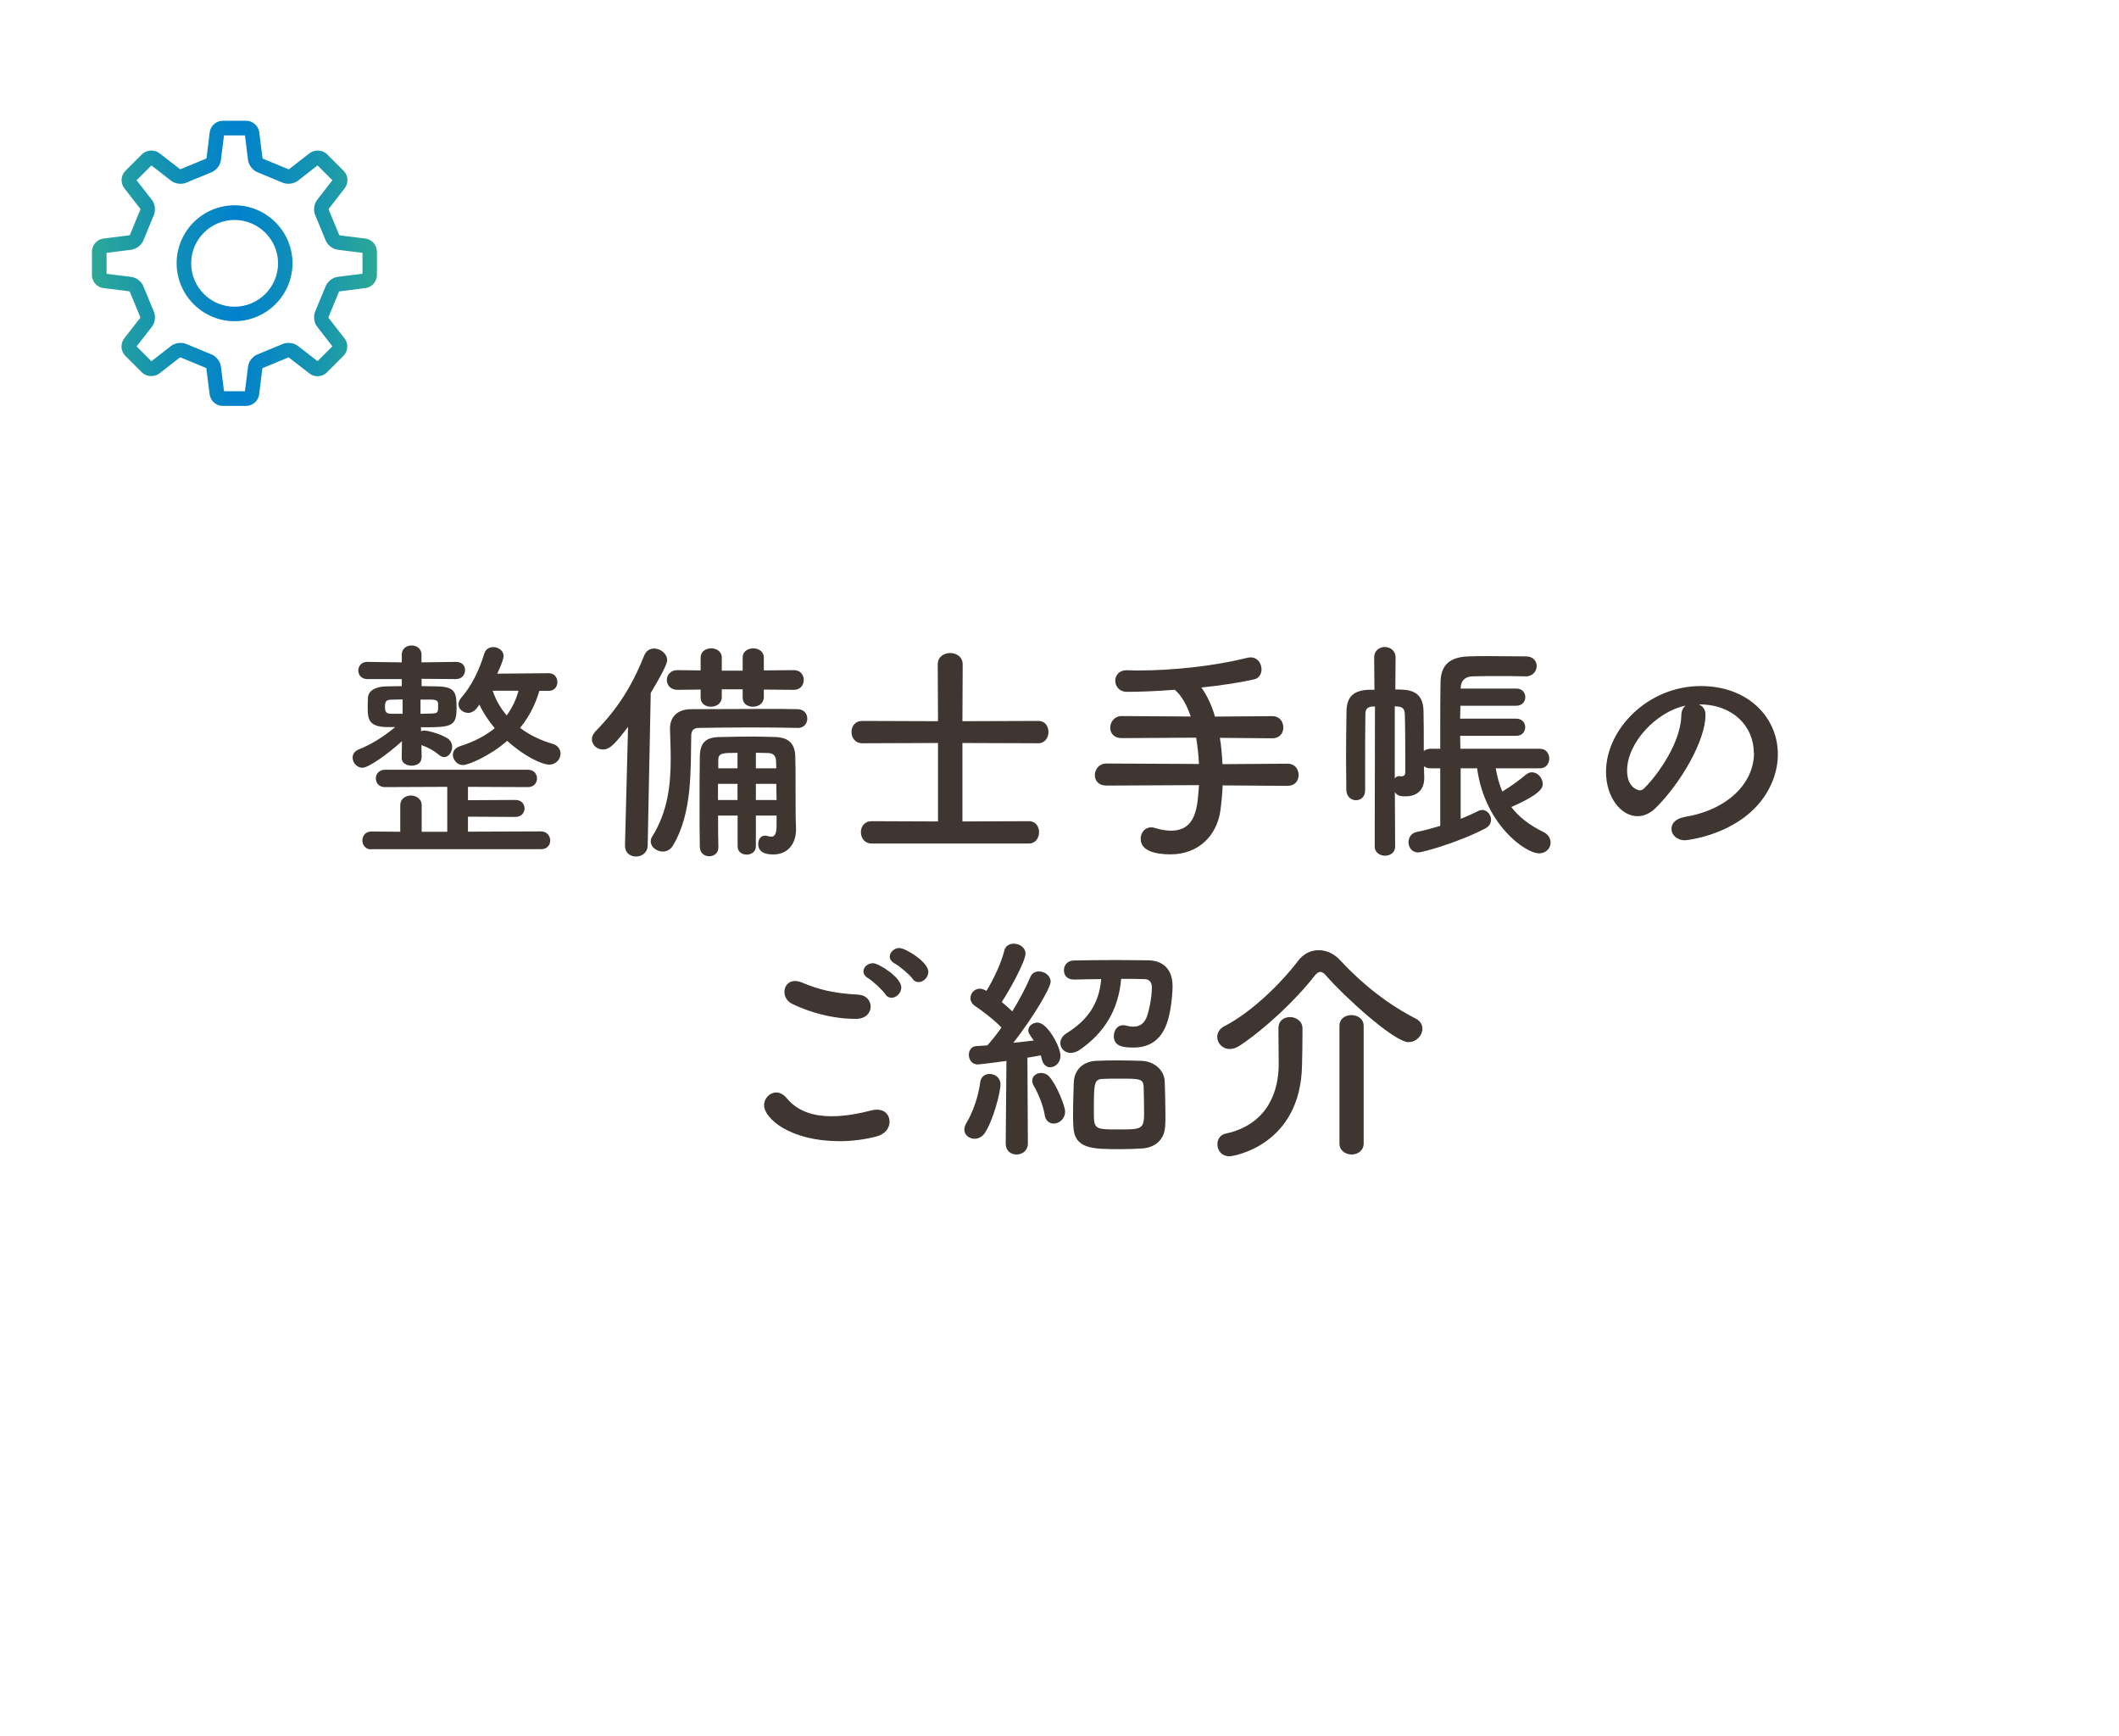
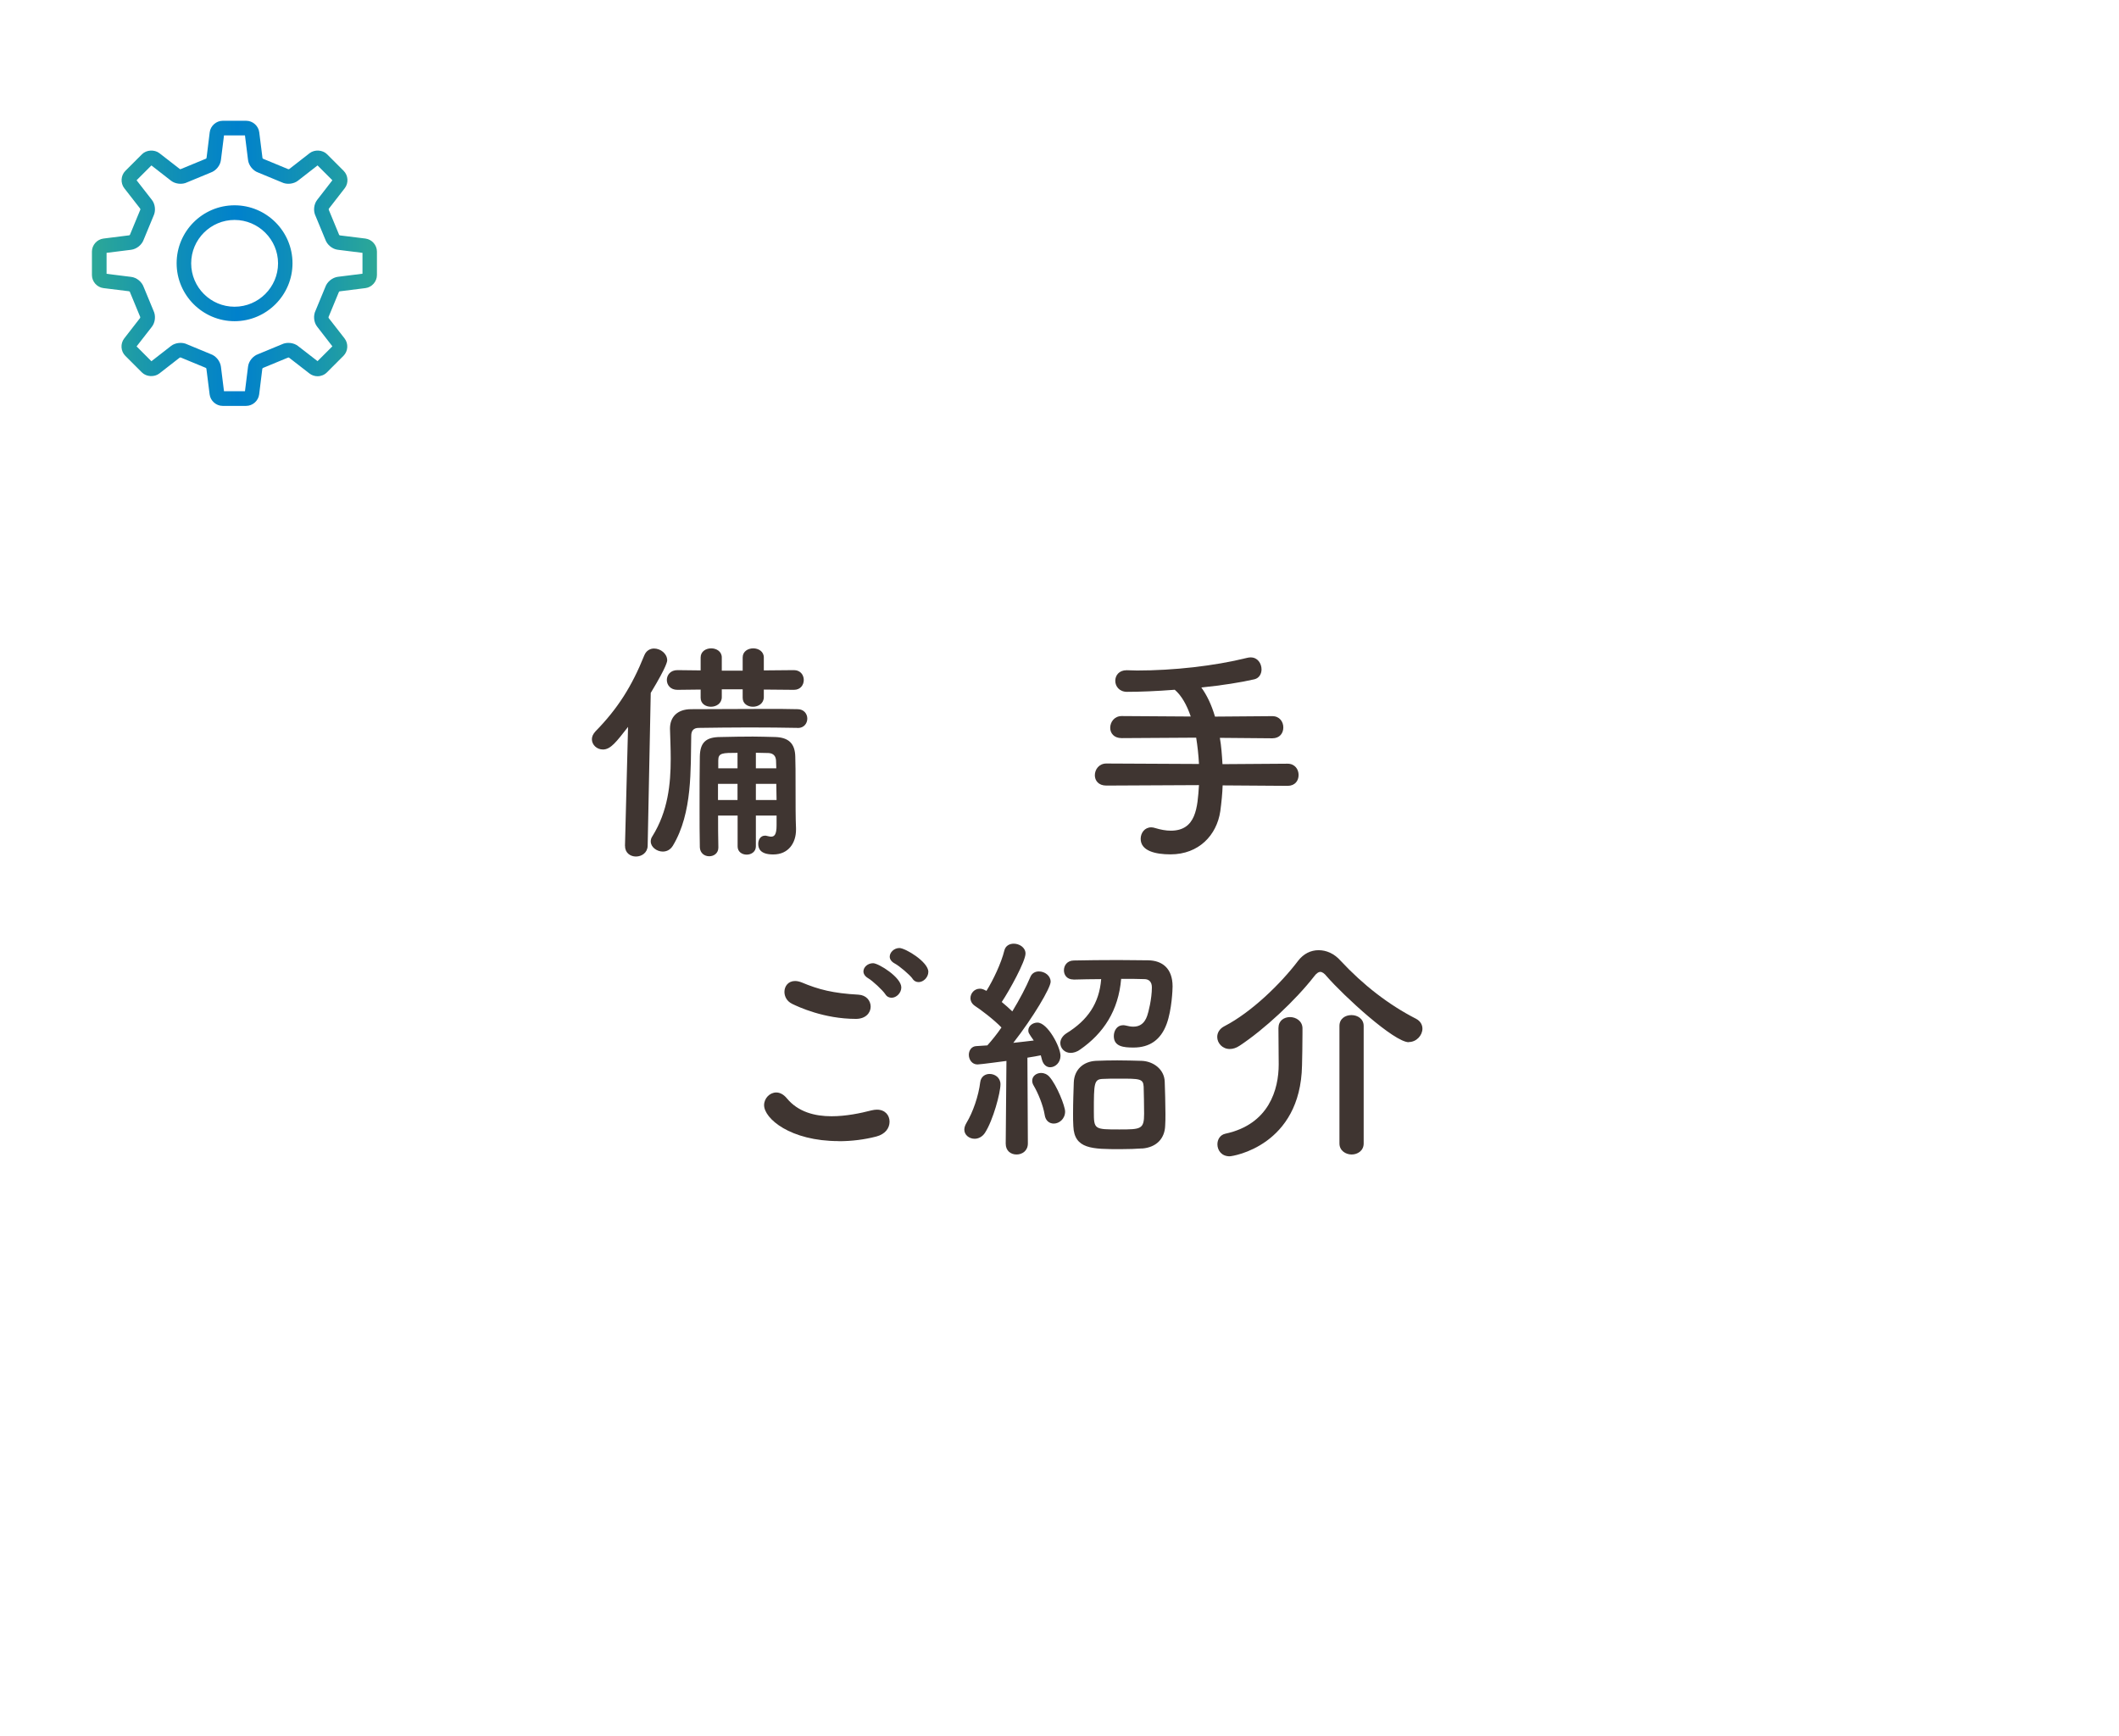
<svg xmlns="http://www.w3.org/2000/svg" id="_レイヤー_2" viewBox="0 0 234.42 192.03">
  <defs>
    <style>.cls-1{fill:#fff;}.cls-2{fill:#3f3531;}.cls-3{fill:url(#_名称未設定グラデーション_91);}</style>
    <linearGradient id="_名称未設定グラデーション_91" x1="10.19" y1="29.13" x2="41.71" y2="29.13" gradientUnits="userSpaceOnUse">
      <stop offset="0" stop-color="#2ca897" />
      <stop offset=".29" stop-color="#108fb7" />
      <stop offset=".51" stop-color="#0081cc" />
      <stop offset=".78" stop-color="#1694b0" />
      <stop offset="1" stop-color="#2ca897" />
    </linearGradient>
  </defs>
  <g id="_レイヤー_1-2">
-     <rect class="cls-1" width="234.42" height="192.03" />
-     <path class="cls-2" d="M46.62,83.87c0,.55-.55.83-1.09.83s-1.09-.29-1.09-.83v-.03l.03-1.85c-1.72,1.56-3.74,2.94-4.37,2.94s-1.09-.57-1.09-1.12c0-.36.21-.73.68-.91,1.27-.49,2.73-1.38,4.03-2.47h-.99c-2.05-.05-2.05-1.04-2.05-2.24,0-.34,0-.68.03-1.04.05-.73.81-1.2,2-1.22.49,0,1.12-.03,1.74-.03v-.78h-3.82c-.65,0-.99-.47-.99-.94,0-.49.34-.96.96-.96h.03l3.82.05v-.86c0-.68.55-1.01,1.09-1.01s1.09.34,1.09,1.01v.86l3.8-.05h.03c.68,0,.99.44.99.91,0,.49-.34.99-1.01.99l-3.8-.03v.81c.65,0,1.27.03,1.79.03,2,.05,2.08.75,2.08,2.47,0,2.05-.73,2.05-3.95,2.05l.03.44c.1-.05.23-.08.36-.08.29,0,1.61.31,2.47.81.42.23.6.62.6,1.01,0,.57-.39,1.12-.88,1.12-.18,0-.39-.08-.6-.26-.55-.47-1.12-.78-1.92-1.07l.03,1.4v.03ZM41.08,93.96c-.65,0-.99-.49-.99-.99s.34-.99.99-.99l3.2.03v-2.94c0-.7.6-1.07,1.17-1.07s1.2.36,1.2,1.07v2.94h2.83v-4.97l-6.89.03c-.68,0-1.01-.47-1.01-.96,0-.47.34-.96,1.01-.96h15.81c.68,0,1.01.49,1.01.96,0,.49-.34.96-1.01.96l-6.63-.03v1.48l5.25-.03c.68,0,1.01.47,1.01.94s-.34.94-1.01.94l-5.25-.03v1.66l8.09-.03c.65,0,1.01.52,1.01,1.01s-.34.96-1.01.96h-18.77ZM44.54,77.37c-.49,0-.91.03-1.22.03-.68,0-.73.29-.73.75,0,.6.1.81.75.81h1.2v-1.59ZM46.52,77.4v1.56c.49,0,.91-.03,1.22-.03.73-.03.73-.1.73-.94,0-.36,0-.57-.73-.6h-1.22ZM59.67,76.41c-.36,1.27-1.01,2.73-2.13,4.11,1.09.83,2.34,1.4,3.61,1.77.57.16.86.62.86,1.07,0,.6-.47,1.22-1.25,1.22-.83,0-2.83-.96-4.65-2.63-1.92,1.69-4.32,2.68-4.89,2.68-.65,0-1.12-.57-1.12-1.14,0-.39.23-.75.78-.94,1.64-.52,2.91-1.22,3.85-2-.68-.81-1.27-1.69-1.69-2.6-.13.16-.23.31-.34.44-.26.31-.6.47-.91.47-.55,0-1.07-.42-1.07-.94,0-.26.1-.52.34-.78,1.07-1.22,1.95-2.96,2.52-4.86.16-.49.57-.7.99-.7.55,0,1.14.39,1.14.99,0,.21-.13.75-.7,1.95l5.69-.05c.65,0,.96.49.96.99,0,.47-.31.96-.94.96h-1.07ZM54.5,76.41c.36,1.04.88,1.95,1.56,2.73.65-.91,1.07-1.85,1.3-2.73h-2.86Z" />
    <path class="cls-2" d="M69.14,93.57l.34-13.16c-1.3,1.66-1.92,2.5-2.78,2.5-.68,0-1.22-.52-1.22-1.14,0-.29.13-.57.39-.86,2.47-2.52,4.03-4.99,5.41-8.42.21-.52.65-.75,1.07-.75.73,0,1.46.57,1.46,1.3,0,.1,0,.6-1.82,3.61l-.34,16.93c-.03.75-.65,1.17-1.3,1.17-.6,0-1.2-.39-1.2-1.14v-.03ZM88.25,80.52c-1.51-.03-3.43-.05-5.41-.05s-3.93.03-5.54.05c-.57,0-.83.31-.83.86-.08,3.67.16,8.53-2.03,12.17-.29.47-.7.65-1.12.65-.65,0-1.33-.49-1.33-1.12,0-.18.05-.39.18-.57,1.72-2.76,2.03-5.75,2.03-8.58,0-1.12-.05-2.24-.08-3.3v-.05c0-1.2.75-2.13,2.34-2.13,2.42,0,5.51-.03,8.19-.03,1.35,0,2.57,0,3.59.03.7,0,1.07.52,1.07,1.04s-.36,1.04-1.04,1.04h-.03ZM84.5,76.28v.83c0,.7-.6,1.07-1.2,1.07s-1.14-.34-1.14-.99v-.94h-2.31v.86c0,.7-.6,1.07-1.2,1.07s-1.14-.34-1.14-.99v-.91l-2.57.03c-.78,0-1.17-.55-1.17-1.09s.39-1.09,1.17-1.09l2.57.03v-1.43c0-.68.6-1.01,1.17-1.01s1.17.34,1.17,1.01v1.46h2.31v-1.46c0-.68.6-1.01,1.17-1.01s1.17.34,1.17,1.01v1.43l3.33-.03c.73,0,1.09.55,1.09,1.09s-.36,1.09-1.09,1.09l-3.33-.03ZM85.88,90.22h-2.26v3.41c0,.6-.52.91-1.01.91-.52,0-1.01-.31-1.01-.91v-3.41h-2.16c0,1.17,0,2.37.03,3.51v.03c0,.62-.49.96-1.01.96s-1.01-.34-1.04-.99c-.03-1.38-.03-2.86-.03-4.32,0-2.03,0-4.03.03-5.72.03-1.51.62-2.16,2.29-2.16,1.38-.03,2.44-.05,3.59-.05.75,0,1.53.03,2.47.05,1.51.05,2.18.75,2.21,2.18.03.68.03,1.92.03,3.12,0,2.05,0,3.77.05,4.78v.18c0,1.43-.81,2.73-2.52,2.73-1.46,0-1.66-.68-1.66-1.17,0-.47.26-.91.75-.91.08,0,.13,0,.21.03.16.03.31.08.47.08.36,0,.6-.23.6-1.25v-1.09ZM81.59,86.71h-2.16v1.79h2.16v-1.79ZM81.59,83.28c-1.66,0-2.13,0-2.13.83v.88h2.13v-1.72ZM85.88,84.99c0-.34-.03-.62-.03-.88-.03-.44-.26-.78-.83-.81-.52,0-.99-.03-1.4-.03v1.72h2.26ZM83.62,86.71v1.79h2.29c0-.57-.03-1.2-.03-1.79h-2.26Z" />
-     <path class="cls-2" d="M96.44,93.31c-.81,0-1.2-.62-1.2-1.25s.39-1.22,1.2-1.22l7.33.03v-8.68l-8.37.03c-.81,0-1.2-.62-1.2-1.25s.39-1.22,1.2-1.22l8.37.03-.03-6.27c0-.86.68-1.27,1.38-1.27s1.38.42,1.38,1.27l-.03,6.27,8.4-.03c.75,0,1.12.6,1.12,1.22s-.39,1.25-1.12,1.25l-8.4-.03v8.68l7.36-.03c.75,0,1.12.6,1.12,1.22s-.39,1.25-1.12,1.25h-17.39Z" />
    <path class="cls-2" d="M135.26,86.84c-.03.94-.13,1.9-.26,2.89-.39,2.65-2.37,4.78-5.51,4.78-1.69,0-3.3-.39-3.3-1.72,0-.65.44-1.27,1.17-1.27.13,0,.29.03.44.08.6.18,1.17.29,1.72.29,2.81,0,2.96-2.57,3.12-5.04l-10.25.05c-.88,0-1.27-.57-1.27-1.14,0-.65.47-1.3,1.27-1.3l10.25.05c-.05-.99-.16-1.98-.31-2.91l-8.24.05c-.88,0-1.27-.57-1.27-1.14,0-.65.47-1.3,1.27-1.3l7.64.05c-.44-1.3-1.04-2.34-1.77-2.96-2.03.16-3.93.23-5.28.23-.86,0-1.3-.62-1.3-1.22s.42-1.17,1.25-1.17h.03c.36,0,.75.03,1.14.03,4,0,8.5-.49,12.17-1.4.13-.03.26-.05.39-.05.78,0,1.2.68,1.2,1.33,0,.49-.26.96-.78,1.09-1.46.34-3.61.68-5.88.91.57.78,1.12,1.87,1.51,3.22l6.34-.05c.81,0,1.22.62,1.22,1.25s-.39,1.2-1.22,1.2l-5.8-.05c.16.91.23,1.9.29,2.91l7.2-.05c.81,0,1.22.62,1.22,1.25s-.39,1.2-1.22,1.2l-7.18-.05Z" />
-     <path class="cls-2" d="M165.47,84.99c.16.94.39,1.79.73,2.57.91-.55,1.77-1.17,2.65-1.9.21-.16.42-.23.62-.23.62,0,1.2.62,1.2,1.27,0,.36-.03,1.07-3.48,2.57.81,1.07,1.95,1.98,3.54,2.76.55.26.81.73.81,1.17,0,.62-.49,1.2-1.27,1.2-1.53,0-6.03-3.22-6.86-9.41h-1.82v5.59c.75-.29,1.4-.6,1.98-.88.13-.08.29-.1.42-.1.52,0,.96.52.96,1.09,0,.34-.18.73-.65.96-2.99,1.56-6.94,2.65-7.41,2.65-.7,0-1.07-.57-1.07-1.14,0-.49.29-.99.88-1.12.88-.18,1.77-.42,2.63-.68v-6.37h-1.07c-.31,0-.55-.08-.73-.23,0,.52.03.94.03,1.14v.16c0,1.4-.88,2.03-2.05,2.03-.47,0-.91,0-1.2-.47l.03,6.03c0,.68-.57,1.01-1.12,1.01s-1.14-.34-1.14-1.01l.03-15.5h-.23c-.6.03-.83.29-.83.83-.03,1.66-.03,3.77-.03,5.85v2.6c0,.73-.49,1.09-1.01,1.09s-1.04-.36-1.07-1.12c0-1.17-.03-2.42-.03-3.69,0-1.79.03-3.56.05-5.04.03-1.56.73-2.31,2.52-2.37h.57l-.03-3.59c0-.75.6-1.14,1.17-1.14s1.2.39,1.2,1.14l-.03,3.56c1.51,0,3.07.08,3.12,2.37.03,1.12.03,2.91.03,4.45.18-.16.44-.26.75-.26h1.07v-2.13c0-1.79,0-3.74.03-5.23.03-1.95,1.07-2.81,3.17-2.86.65-.03,1.35-.03,2.08-.03,1.46,0,2.96.03,4.19.03.81,0,1.2.52,1.2,1.07s-.42,1.14-1.2,1.14h-.03c-.94-.03-1.98-.03-3.02-.03s-2.03,0-2.89.03c-.81.03-1.25.52-1.27,1.27v.08h6.16c.65,0,.99.47.99.94,0,.49-.34.96-.99.96h-6.19c0,.47-.03.96-.03,1.43h6.21c.65,0,.99.47.99.94,0,.49-.34.96-.99.96h-6.21c0,.49.03.99.03,1.43h8.79c.7,0,1.04.55,1.04,1.07,0,.55-.34,1.09-1.04,1.09h-4.86ZM154.29,86.14c.1-.18.29-.29.52-.29.03,0,.08.03.13.03h.1c.18,0,.42-.08.42-.42v-1.61c0-1.4,0-3.46-.05-4.86-.03-.49-.16-.78-.75-.83-.1,0-.23-.03-.36-.03v8.01Z" />
-     <path class="cls-2" d="M194.02,83.28c0-2.89-2.26-5.36-6.03-5.36h-.05c.42.18.73.57.73,1.09v.13c0,2.73-2.68,7.46-5.54,10.27-.65.62-1.33.88-1.95.88-1.85,0-3.51-2.08-3.51-4.91,0-4.71,4.63-9.49,10.48-9.49,5.25,0,8.53,3.48,8.53,7.54,0,.96-.18,1.95-.57,2.94-2.29,5.77-9.36,6.58-9.72,6.58-.91,0-1.48-.62-1.48-1.27,0-.57.44-1.12,1.43-1.3,4.73-.78,7.7-3.69,7.7-7.1ZM186.5,78.05c-3.25.65-6.5,4.11-6.5,7.2,0,1.95,1.3,2.18,1.38,2.18.16,0,.34-.05.49-.21.78-.7,4.03-4.55,4.13-8.06,0-.52.21-.91.49-1.12Z" />
    <path class="cls-2" d="M92.8,126.23c-5.38,0-8.27-2.5-8.27-3.98,0-.75.62-1.4,1.35-1.4.39,0,.81.21,1.17.65,1.25,1.51,3.09,1.98,4.94,1.98,1.61,0,3.22-.34,4.42-.65.21-.05.42-.08.6-.08.91,0,1.4.62,1.4,1.33s-.47,1.38-1.46,1.64c-1.3.34-2.73.52-4.16.52ZM94.69,112.71c-3.54,0-6.37-1.33-7.05-1.66-.6-.29-.86-.83-.86-1.33,0-.62.42-1.2,1.17-1.2.23,0,.47.05.75.16,1.85.78,3.48,1.2,6.27,1.35.88.05,1.35.68,1.35,1.33s-.52,1.35-1.64,1.35ZM97.94,109.98c-.29-.44-1.4-1.48-1.9-1.77-.36-.21-.52-.49-.52-.75,0-.47.47-.91,1.07-.91s3.12,1.56,3.12,2.68c0,.62-.55,1.14-1.07,1.14-.26,0-.52-.1-.7-.39ZM100.96,108.27c-.31-.44-1.48-1.43-1.98-1.69-.39-.21-.55-.49-.55-.75,0-.49.49-.96,1.07-.96.65,0,3.2,1.53,3.2,2.63,0,.62-.55,1.14-1.07,1.14-.26,0-.49-.1-.68-.36Z" />
    <path class="cls-2" d="M107.82,125.97c-.6,0-1.14-.42-1.14-1.01,0-.23.08-.47.23-.73.73-1.2,1.35-3.02,1.53-4.52.08-.62.55-.91,1.04-.91.6,0,1.2.42,1.2,1.14,0,.94-.81,3.98-1.72,5.38-.29.44-.73.65-1.14.65ZM111.26,126.49l.08-9.13s-2.89.39-3.2.39c-.62,0-.96-.55-.96-1.07,0-.47.29-.94.83-.96.34-.03.75-.05,1.22-.08.49-.55,1.04-1.22,1.56-1.98-.88-.91-2.31-1.98-2.94-2.39-.34-.23-.49-.55-.49-.86,0-.52.42-1.04,1.04-1.04.18,0,.36.05.57.16l.16.08c.73-1.17,1.64-3.07,1.98-4.47.13-.52.57-.75,1.04-.75.62,0,1.3.42,1.3,1.09,0,.86-1.77,4.08-2.63,5.36.42.34.81.7,1.17,1.04.81-1.33,1.53-2.7,1.98-3.77.18-.47.57-.65.96-.65.65,0,1.3.47,1.3,1.14s-1.92,3.93-4.13,6.76c.86-.1,1.66-.18,2.26-.26-.57-.81-.6-.88-.6-1.12,0-.49.49-.86,1.01-.86,1.12,0,2.55,2.7,2.55,3.67,0,.75-.57,1.27-1.14,1.27-.39,0-.75-.26-.91-.83-.05-.16-.08-.34-.13-.49-.36.08-.88.16-1.48.26l.05,9.49c0,.81-.62,1.22-1.25,1.22s-1.2-.39-1.2-1.2v-.03ZM115.57,123.32c-.18-1.09-.75-2.44-1.2-3.2-.13-.21-.18-.39-.18-.57,0-.52.47-.86.99-.86.31,0,.65.13.91.42.83.94,1.74,3.25,1.74,3.85,0,.81-.65,1.33-1.25,1.33-.47,0-.91-.29-1.01-.96ZM118.74,108.35c-.7,0-1.04-.49-1.04-1.01,0-.55.36-1.07,1.07-1.09,1.38-.03,3.17-.05,4.89-.05,1.2,0,2.39.03,3.38.03,1.53.03,2.68.88,2.68,2.89,0,.31-.08,2.57-.65,4.13-.65,1.79-1.9,2.63-3.67,2.63-1.09,0-2.18-.1-2.18-1.27,0-.6.36-1.2,1.01-1.2.1,0,.18,0,.29.03.31.08.6.13.86.13.75,0,1.25-.39,1.53-1.2.13-.34.52-1.87.52-3.15,0-.62-.34-.91-.83-.91-.73-.03-1.64-.03-2.57-.03-.29,3.51-1.95,6.03-4.55,7.83-.36.26-.73.36-1.04.36-.68,0-1.14-.52-1.14-1.09,0-.36.21-.78.7-1.09,2.31-1.43,3.61-3.28,3.82-5.98-1.12,0-2.18.03-3.04.05h-.03ZM126.36,127.04c-.68.05-1.51.08-2.37.08-3.17,0-5.15,0-5.25-2.55-.03-.44-.03-.91-.03-1.4,0-1.22.05-2.52.08-3.43.05-1.38,1.01-2.31,2.44-2.39.73-.03,1.56-.05,2.37-.05.96,0,1.92.03,2.7.05,1.3.05,2.5.94,2.55,2.29.03.96.08,2.37.08,3.56,0,.49,0,.94-.03,1.33-.05,1.4-.94,2.39-2.55,2.52ZM126.52,120.2c-.05-.88-.44-.88-2.76-.88-.62,0-1.27,0-1.74.03-.99.03-1.01.44-1.01,3.61,0,1.98.05,1.98,2.83,1.98,2.39,0,2.73-.03,2.73-1.74,0-.96-.03-2.26-.05-2.99Z" />
    <path class="cls-2" d="M155.85,115.29c-1.61,0-7.12-5.04-9.1-7.31-.23-.29-.47-.47-.7-.47-.18,0-.42.16-.65.47-2.08,2.68-5.54,5.9-8.27,7.7-.39.26-.75.36-1.09.36-.81,0-1.38-.65-1.38-1.33,0-.44.23-.91.81-1.2,2.96-1.53,6.21-4.68,8.14-7.23.6-.78,1.4-1.17,2.26-1.17s1.72.36,2.44,1.17c2.5,2.68,5.3,4.86,8.35,6.42.49.26.7.68.7,1.09,0,.73-.65,1.48-1.51,1.48ZM141.44,113.68c0-.78.62-1.17,1.27-1.17s1.35.42,1.38,1.2v.6c0,1.07-.03,2.91-.05,3.54-.16,8.89-7.64,10.06-8.01,10.06-.91,0-1.35-.68-1.35-1.33,0-.52.29-1.04.88-1.17,4.84-1.04,5.9-4.91,5.9-7.67,0-.83-.03-3.2-.03-4.03v-.03ZM148.18,113.49c0-.81.65-1.2,1.33-1.2s1.35.42,1.35,1.2v13c0,.81-.68,1.22-1.33,1.22s-1.35-.42-1.35-1.22v-13Z" />
    <path class="cls-3" d="M25.95,22.71c-3.54,0-6.41,2.88-6.41,6.41s2.88,6.41,6.41,6.41,6.41-2.88,6.41-6.41-2.88-6.41-6.41-6.41ZM25.95,33.93c-2.65,0-4.8-2.15-4.8-4.8s2.16-4.8,4.8-4.8,4.81,2.16,4.81,4.8-2.16,4.8-4.81,4.8ZM40.44,26.39l-2.84-.35s-.08-.05-.09-.06c0-.02-.02-.04-.02-.07l-1.1-2.66s-.01-.03-.02-.05c0-.03,0-.09,0-.1l1.77-2.28c.44-.57.39-1.41-.12-1.92l-1.84-1.84c-.49-.49-1.37-.54-1.92-.12l-2.26,1.76s-.04.01-.1.02c-.02-.01-.04-.02-.07-.03l-2.66-1.1s-.03-.01-.05-.02c-.03-.01-.07-.07-.08-.08l-.36-2.86c-.09-.71-.72-1.27-1.44-1.27h-2.6c-.72,0-1.35.56-1.44,1.27l-.35,2.84s-.05.08-.06.09c-.02,0-.04.02-.07.02l-2.66,1.1s-.07.02-.09.03c-.04,0-.07,0-.06,0l-2.28-1.77c-.55-.42-1.43-.37-1.92.12l-1.84,1.84c-.51.51-.56,1.35-.12,1.92l1.76,2.26s.02.09.02.1c-.01.02-.02.04-.03.07l-1.1,2.66s-.01.03-.02.05c-.01.03-.07.07-.08.07l-2.86.36c-.71.09-1.27.72-1.27,1.44v2.6c0,.72.56,1.35,1.27,1.44l2.84.35s.08.05.09.06c0,.02.01.04.02.07l1.1,2.66s.01.03.02.05c0,.03,0,.09,0,.1l-1.77,2.28c-.44.57-.39,1.41.12,1.92l1.84,1.84c.49.49,1.37.54,1.92.12l2.26-1.76s.04-.01.1-.02c.02.01.04.02.07.03l2.66,1.1s.03.01.05.02c.03.01.07.07.07.08l.36,2.86c.09.71.72,1.27,1.44,1.27h2.6c.72,0,1.35-.56,1.44-1.27l.35-2.84s.05-.08.06-.09c.02,0,.04-.02.07-.02l2.66-1.1s.07-.02.09-.03c.04,0,.07.01.06,0l2.28,1.77c.25.19.56.3.89.3h0c.39,0,.76-.15,1.03-.42l1.84-1.84c.51-.51.56-1.35.12-1.92l-1.76-2.26s-.02-.09-.02-.1c.01-.02.02-.04.03-.07l1.1-2.66s.01-.03.02-.05c.01-.03.07-.07.08-.07l2.86-.36c.71-.09,1.27-.72,1.27-1.44v-2.6c0-.72-.56-1.35-1.27-1.44ZM40.1,30.28l-2.72.34c-.61.08-1.19.55-1.39,1.13l-1.08,2.61c-.27.55-.2,1.3.18,1.78l1.68,2.17-1.64,1.64-2.17-1.68c-.47-.37-1.24-.45-1.78-.18l-2.61,1.08c-.58.2-1.06.78-1.13,1.39l-.34,2.72h-2.32l-.34-2.72c-.08-.61-.55-1.19-1.13-1.39l-2.61-1.08c-.54-.27-1.31-.19-1.78.18l-2.17,1.69-1.64-1.64,1.69-2.17c.38-.49.45-1.23.18-1.78l-1.08-2.61c-.2-.58-.78-1.06-1.39-1.13l-2.72-.34v-2.32l2.72-.34c.61-.08,1.19-.55,1.39-1.13l1.08-2.61c.27-.55.2-1.3-.18-1.78l-1.69-2.17,1.64-1.64,2.17,1.69c.47.37,1.24.45,1.78.18l2.61-1.08c.58-.2,1.06-.78,1.13-1.39l.34-2.72h2.32l.34,2.72c.08.61.55,1.19,1.13,1.39l2.61,1.08c.54.27,1.31.19,1.78-.18l2.17-1.69,1.64,1.64-1.68,2.17c-.38.49-.45,1.23-.18,1.78l1.08,2.61c.2.58.78,1.06,1.39,1.13l2.72.34v2.32Z" />
  </g>
</svg>